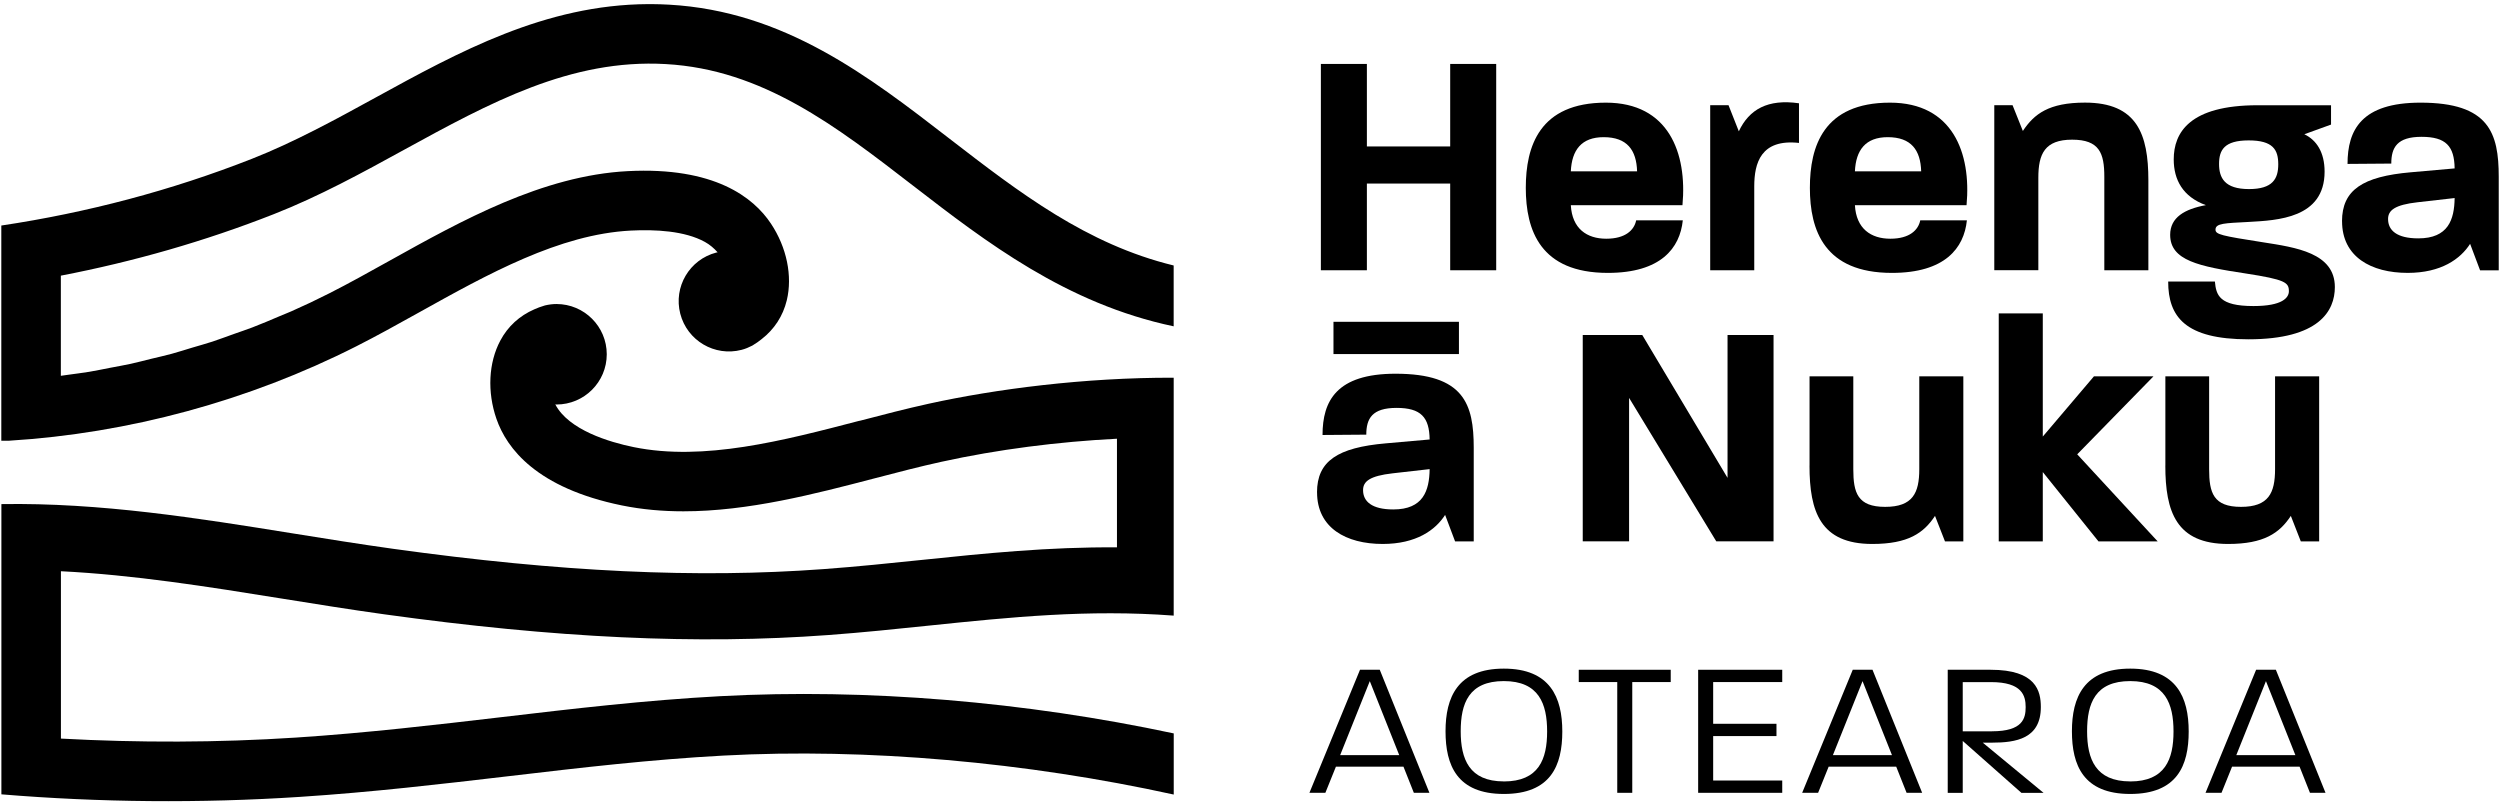
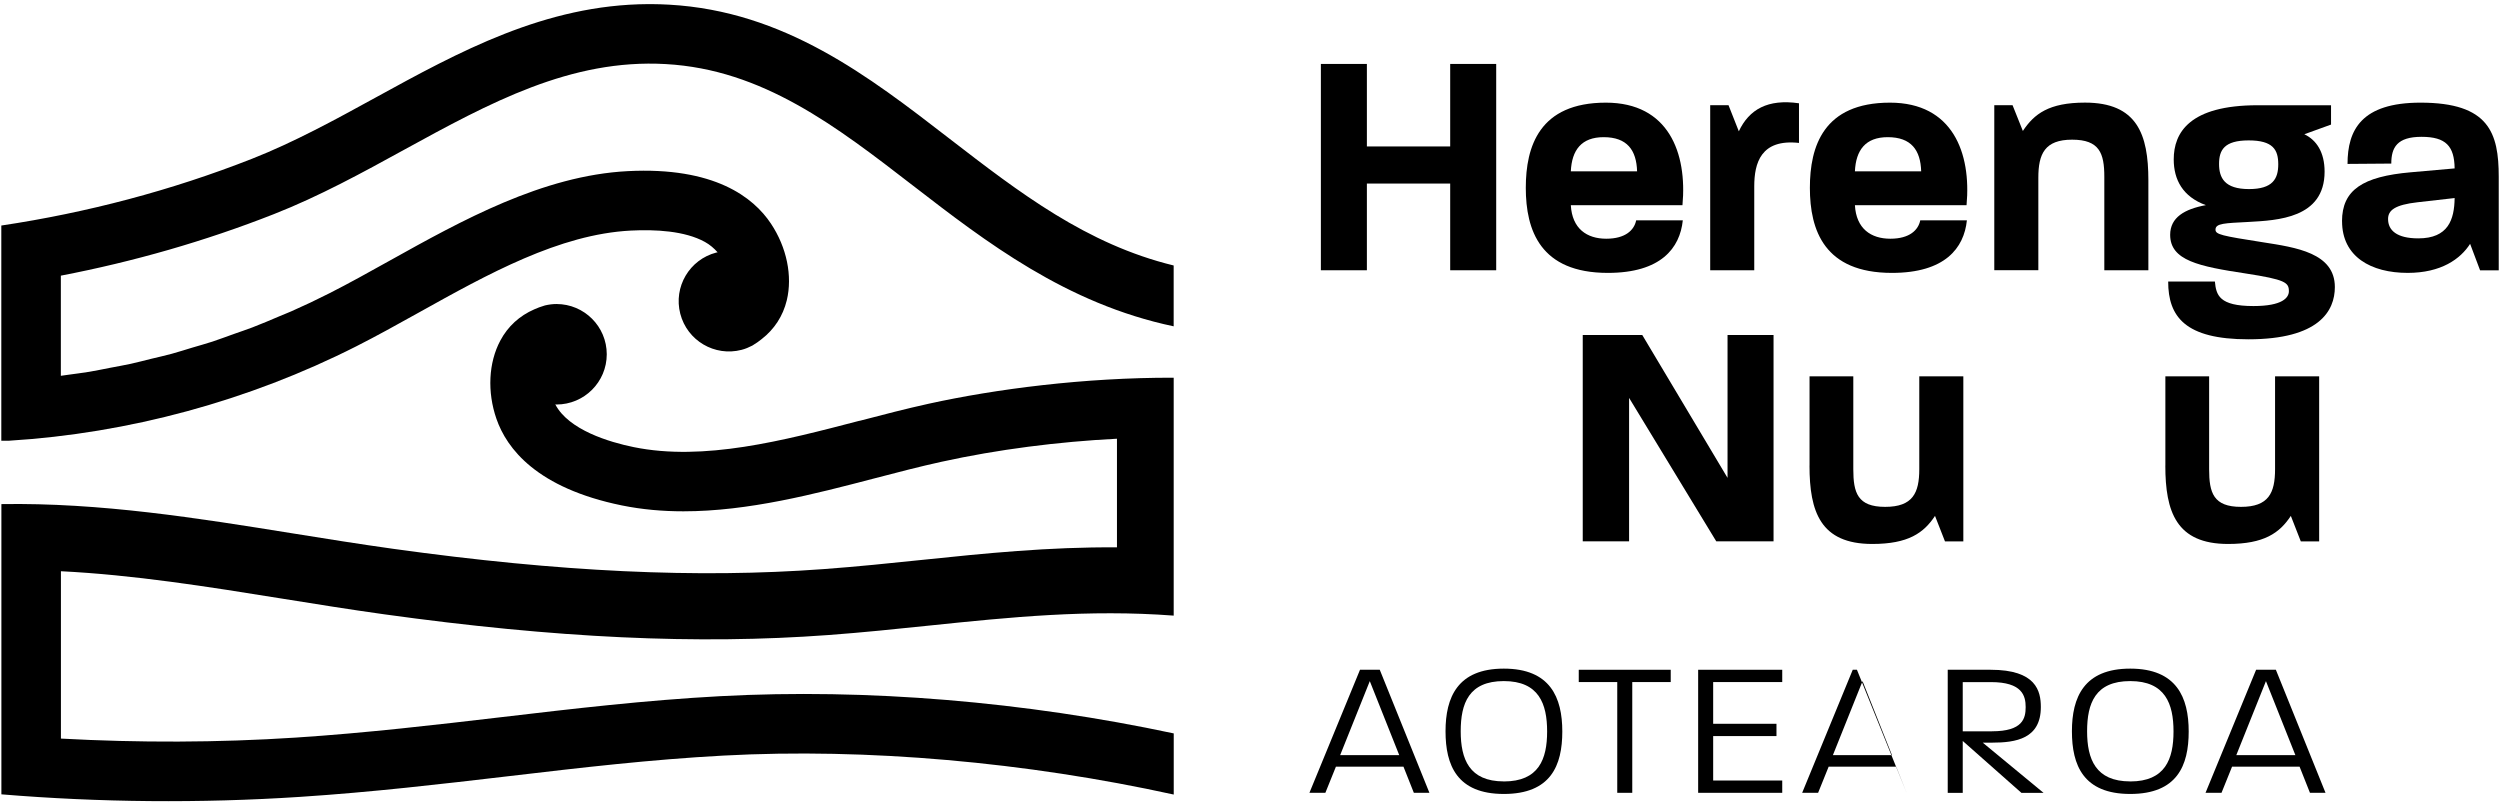
<svg xmlns="http://www.w3.org/2000/svg" id="Layer_1" viewBox="0 0 589.61 189.92">
  <g>
    <path d="M157.8,1.1c-1.4-.08-2.78-.12-4.15-.13h-.76c-24.34,.12-44.66,11.26-64.35,22.06-9.44,5.18-19.2,10.52-29.09,14.41C40.47,44.91,20.49,50.17,.31,53.19v50.75h1.82c28.22-1.73,56.54-9.42,81.89-22.26,4.86-2.46,9.67-5.14,14.76-7.97,16.3-9.08,33.16-18.47,50.01-19.33,5.73-.29,12.71,.05,17.46,2.68,1.18,.65,2.15,1.5,3,2.45-.1,.02-.2,.02-.3,.05-6.34,1.64-10.15,8.1-8.51,14.44,1.64,6.34,8.11,10.15,14.45,8.51,.9-.23,1.74-.59,2.53-1h0c.06-.02,.1-.07,.16-.1,.75-.43,1.41-.93,2.06-1.44,2.96-2.3,5.01-5.4,5.92-9.15,1.38-5.72-.01-12.48-3.73-18.07-4.14-6.23-13.36-13.43-33.75-12.39-20.12,1.03-39.25,11.69-56.13,21.09-4.97,2.77-9.65,5.38-14.27,7.72-2.95,1.5-5.95,2.92-8.99,4.26-.87,.39-1.77,.72-2.65,1.1-2.18,.92-4.34,1.86-6.55,2.7-1.42,.54-2.87,1.02-4.31,1.53-1.69,.6-3.37,1.24-5.09,1.81-1.58,.52-3.19,.95-4.79,1.43-1.59,.48-3.17,.99-4.77,1.43-1.61,.44-3.24,.8-4.86,1.19-1.61,.39-3.21,.83-4.82,1.18-1.65,.36-3.31,.64-4.96,.96-1.6,.31-3.2,.65-4.81,.92-1.67,.28-3.35,.47-5.03,.71-.57,.08-1.13,.15-1.7,.24v-23.62c17.14-3.3,34.03-8.13,50.24-14.51,10.72-4.21,20.88-9.78,30.7-15.17,20.17-11.05,39.3-21.5,61.72-20.22,22.85,1.28,40.12,14.61,58.4,28.73,17.1,13.2,36.04,27.79,61.39,33.12v-14.35c-20.54-5.01-36.34-17.15-52.81-29.86C204.82,17.93,184.99,2.63,157.8,1.1" />
    <path d="M202.72,99.23c-18.06,4.71-36.72,9.59-53.26,6.22-5.74-1.17-15.35-4.04-18.5-10.08,.1,0,.18,.03,.28,.03,6.55,0,11.86-5.31,11.86-11.85s-5.31-11.85-11.86-11.85c-.93,0-1.83,.13-2.7,.33h0c-.07,0-.12,.04-.19,.06-.83,.23-1.59,.54-2.35,.87-3.44,1.5-6.2,3.97-8.01,7.38-2.77,5.19-3.11,12.08-.91,18.43,2.44,7.06,9.56,16.34,29.58,20.43,4.77,.97,9.63,1.39,14.52,1.39,15.32,0,30.93-4.08,45.1-7.78,5.5-1.44,10.7-2.79,15.75-3.9,13.29-2.92,27.57-4.74,41.4-5.44v25.62c-16.07-.12-31.12,1.41-45.9,2.95-7.58,.79-15.43,1.6-23.33,2.18-29.82,2.2-62.05,.69-101.43-4.78-7.89-1.1-15.93-2.39-23.7-3.64-22.43-3.61-45.42-7.29-68.74-6.91v68.45c23.11,1.91,46.8,2.14,70.41,.6,17.13-1.12,33.43-3.03,49.2-4.88,17.26-2.03,33.57-3.94,50.66-4.86,33.88-1.83,71.47,1.56,106.22,9.19v-14.42c-35.05-7.48-72.3-10.64-106.98-8.78-17.53,.94-34.82,2.97-51.54,4.94-15.59,1.83-31.72,3.72-48.47,4.82-18.57,1.21-37.15,1.24-55.46,.24v-39.47c17.13,.86,34.39,3.6,52.22,6.47,7.85,1.26,15.97,2.57,24.03,3.69,40.49,5.62,73.77,7.18,104.72,4.89,8.14-.6,16.1-1.43,23.79-2.23,19.09-1.98,37.52-3.87,57.68-2.35v-56.11c-21.05-.06-42.02,2.67-57.8,6.14-5.32,1.17-10.64,2.56-16.28,4.03" />
  </g>
  <polygon points="342.02 15.08 342.02 34.54 322.37 34.54 322.37 15.08 311.52 15.08 311.52 63.74 322.37 63.74 322.37 43.29 342.02 43.29 342.02 63.74 352.87 63.74 352.87 15.08 342.02 15.08" />
  <g>
    <path d="M359.85,44.28c0-9.73,3.19-20.07,18.89-20.07,14.79,0,19.2,11.86,18.06,24.18h-26.33c.3,5.55,3.79,7.91,8.35,7.91s6.6-2.06,7.06-4.33h11c-.68,6.54-5.16,12.39-17.68,12.39-15.93,0-19.35-10.04-19.35-20.07m26.25-3.88c-.15-5.01-2.35-8.06-7.89-8.06-5.23,0-7.51,3.04-7.74,8.06h15.63Z" />
    <path d="M403.33,24.81h4.33l2.43,6.16c2.43-5.17,6.83-7.68,14.19-6.61v9.35c-9.03-.99-10.55,4.79-10.55,10.26v19.77h-10.39V24.81Z" />
    <path d="M426.85,44.28c0-9.73,3.19-20.07,18.89-20.07,14.79,0,19.2,11.86,18.06,24.18h-26.33c.3,5.55,3.79,7.91,8.35,7.91s6.6-2.06,7.06-4.33h11c-.68,6.54-5.16,12.39-17.68,12.39-15.93,0-19.35-10.04-19.35-20.07m26.25-3.88c-.15-5.01-2.35-8.06-7.89-8.06-5.23,0-7.51,3.04-7.74,8.06h15.63Z" />
    <path d="M470.32,24.81h4.33l2.43,6.08c2.66-4.03,6.15-6.69,14.65-6.69,12.29,0,14.95,7.45,14.95,18.32v21.22h-10.39v-22.05c0-5.55-1.14-8.75-7.59-8.75s-7.97,3.35-7.97,8.97v21.82h-10.39V24.81Z" />
    <path d="M511.37,66.4h11c.3,3.19,.98,5.78,9.1,5.78,6.83,0,8.35-1.98,8.35-3.5,0-2.06-.84-2.74-10.17-4.18-11.01-1.67-17.83-3.04-17.83-9.12,0-4.11,3.42-6.08,8.42-7-5.46-1.98-7.58-6.01-7.58-10.79,0-6.31,3.72-12.77,19.8-12.77h17.3v4.56l-6.3,2.28c2.88,1.37,4.78,4.26,4.78,8.82,0,11.02-11.15,11.48-17.91,11.86-5.61,.3-7.82,.3-7.82,1.82,0,1.14,1.44,1.45,11.15,2.97,7.82,1.22,17,2.51,17,10.57,0,5.63-3.72,12.32-20.41,12.32-14.87,0-18.9-5.32-18.9-13.61m19.05-21.82c5.62,0,6.91-2.43,6.91-5.85s-1.22-5.63-6.98-5.63-6.98,2.28-6.98,5.55,1.29,5.93,7.06,5.93" />
    <path d="M552.35,52.19c0-7.38,4.86-10.57,16.24-11.56l10.32-.91c-.07-5.25-2.05-7.45-7.81-7.45s-7.13,2.51-7.13,6.31l-10.32,.08c0-7.99,3.26-14.45,17.22-14.45,16.16,0,18.44,7.15,18.44,17.49v22.05h-4.4l-2.35-6.24c-2.28,3.57-6.83,6.85-14.72,6.85-8.65,0-15.48-3.8-15.48-12.17m17.98,4.03c7.06,0,8.5-4.41,8.57-9.51l-8.72,.99c-5.39,.61-6.98,1.9-6.98,3.96,0,2.66,2.05,4.56,7.13,4.56" />
-     <path d="M310.61,116.12c0-7.38,4.86-10.57,16.24-11.56l10.32-.91c-.07-5.25-2.05-7.45-7.81-7.45s-7.13,2.51-7.13,6.31l-10.32,.08c0-7.99,3.26-14.45,17.22-14.45,16.16,0,18.44,7.15,18.44,17.49v22.05h-4.4l-2.35-6.24c-2.28,3.58-6.83,6.85-14.72,6.85-8.65,0-15.48-3.8-15.48-12.17m3.87-40.22h29.59v7.6h-29.59v-7.6Zm14.11,44.25c7.06,0,8.5-4.41,8.57-9.51l-8.72,.99c-5.39,.61-6.98,1.9-6.98,3.96,0,2.66,2.05,4.56,7.13,4.56" />
  </g>
  <polygon points="373.28 79.01 387.32 79.01 407.43 112.7 407.43 79.01 418.28 79.01 418.28 127.67 404.77 127.67 384.21 93.84 384.21 127.67 373.28 127.67 373.28 79.01" />
  <path d="M426.77,109.81v-21.06h10.32v21.9c0,5.55,.99,8.89,7.51,8.89s8.05-3.27,8.05-8.89v-21.9h10.39v38.93h-4.33l-2.35-6.01c-2.66,4.03-6.3,6.62-14.8,6.62-12.22,0-14.8-7.6-14.8-18.48" />
-   <polygon points="471.39 73.92 481.78 73.92 481.78 102.96 493.85 88.75 507.89 88.75 489.9 107.15 508.87 127.68 494.91 127.68 481.78 111.33 481.78 127.68 471.39 127.68 471.39 73.92" />
  <path d="M510.69,109.81v-21.06h10.32v21.9c0,5.55,.99,8.89,7.51,8.89s8.04-3.27,8.04-8.89v-21.9h10.4v38.93h-4.33l-2.35-6.01c-2.65,4.03-6.3,6.62-14.8,6.62-12.22,0-14.8-7.6-14.8-18.48" />
  <path d="M320.75,157.96l-11.93,29.02h3.76l2.49-6.17h15.93l2.45,6.17h3.67l-11.71-29.02h-4.67Zm2.31,2.68l6.94,17.45h-13.93l6.99-17.45Z" />
  <path d="M340.92,172.47c0-7.98,2.81-14.78,13.75-14.78s13.79,6.8,13.79,14.83-2.72,14.73-13.79,14.73-13.75-6.8-13.75-14.78m13.75,11.83c8.25,0,10.21-5.26,10.21-11.79s-1.95-11.88-10.21-11.88-10.17,5.26-10.17,11.83,2,11.83,10.17,11.83" />
  <polygon points="372.34 157.96 372.34 160.86 381.42 160.86 381.42 186.98 384.96 186.98 384.96 160.86 394.03 160.86 394.03 157.96 372.34 157.96" />
  <polygon points="400.5 157.96 400.5 186.98 420.33 186.98 420.33 184.08 404.04 184.08 404.04 173.6 418.97 173.6 418.97 170.7 404.04 170.7 404.04 160.86 420.33 160.86 420.33 157.96 400.5 157.96" />
-   <path d="M436.96,157.96l-11.93,29.02h3.76l2.49-6.17h15.93l2.45,6.17h3.67l-11.71-29.02h-4.67Zm2.31,2.68l6.94,17.45h-13.93l6.99-17.45Z" />
+   <path d="M436.96,157.96l-11.93,29.02h3.76l2.49-6.17h15.93l2.45,6.17l-11.71-29.02h-4.67Zm2.31,2.68l6.94,17.45h-13.93l6.99-17.45Z" />
  <g>
    <path d="M459.36,157.96h10.12c10.75,0,11.84,5.03,11.84,8.8,0,7.48-5.9,8.39-11.52,8.39h-2.18l14.34,11.84h-5.22l-13.84-12.24v12.24h-3.54v-29.02Zm10.44,14.51c7.26,0,7.94-3.04,7.94-5.71s-.81-5.89-8.17-5.89h-6.67v11.61h6.9Z" />
    <path d="M488.65,172.47c0-7.98,2.81-14.78,13.75-14.78s13.79,6.8,13.79,14.83-2.72,14.73-13.79,14.73-13.75-6.8-13.75-14.78m13.75,11.83c8.25,0,10.21-5.26,10.21-11.79s-1.95-11.88-10.21-11.88-10.17,5.26-10.17,11.83,2,11.83,10.17,11.83" />
  </g>
  <path d="M532.09,157.96l-11.93,29.02h3.77l2.49-6.17h15.92l2.45,6.17h3.67l-11.71-29.02h-4.67Zm2.32,2.68l6.94,17.45h-13.93l6.99-17.45Z" />
</svg>